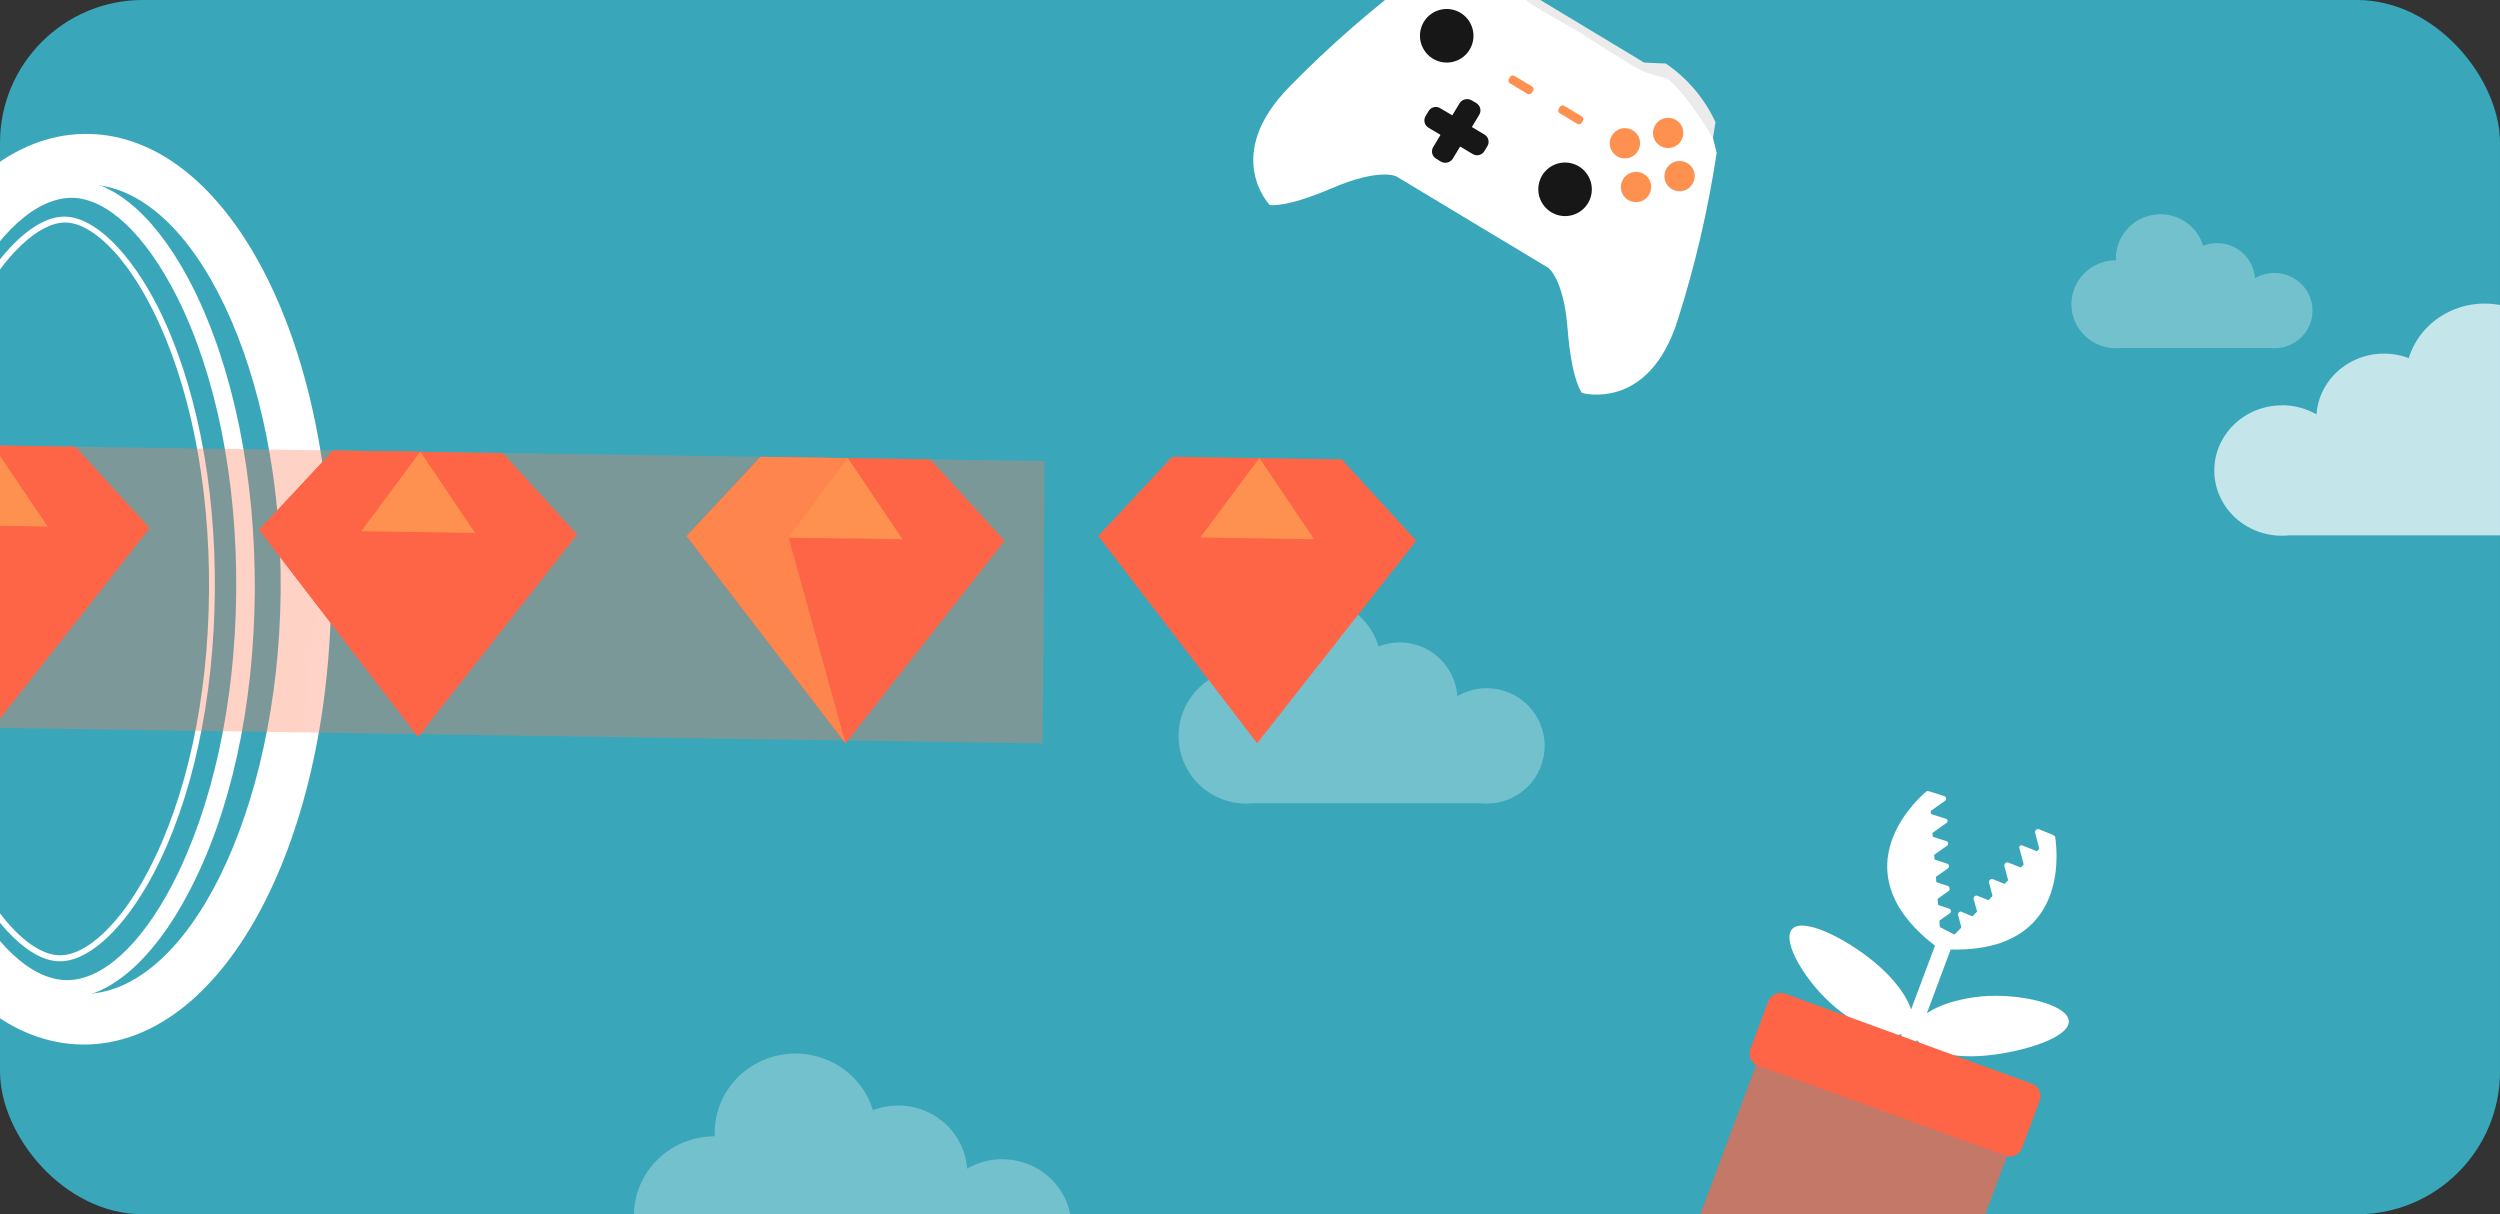
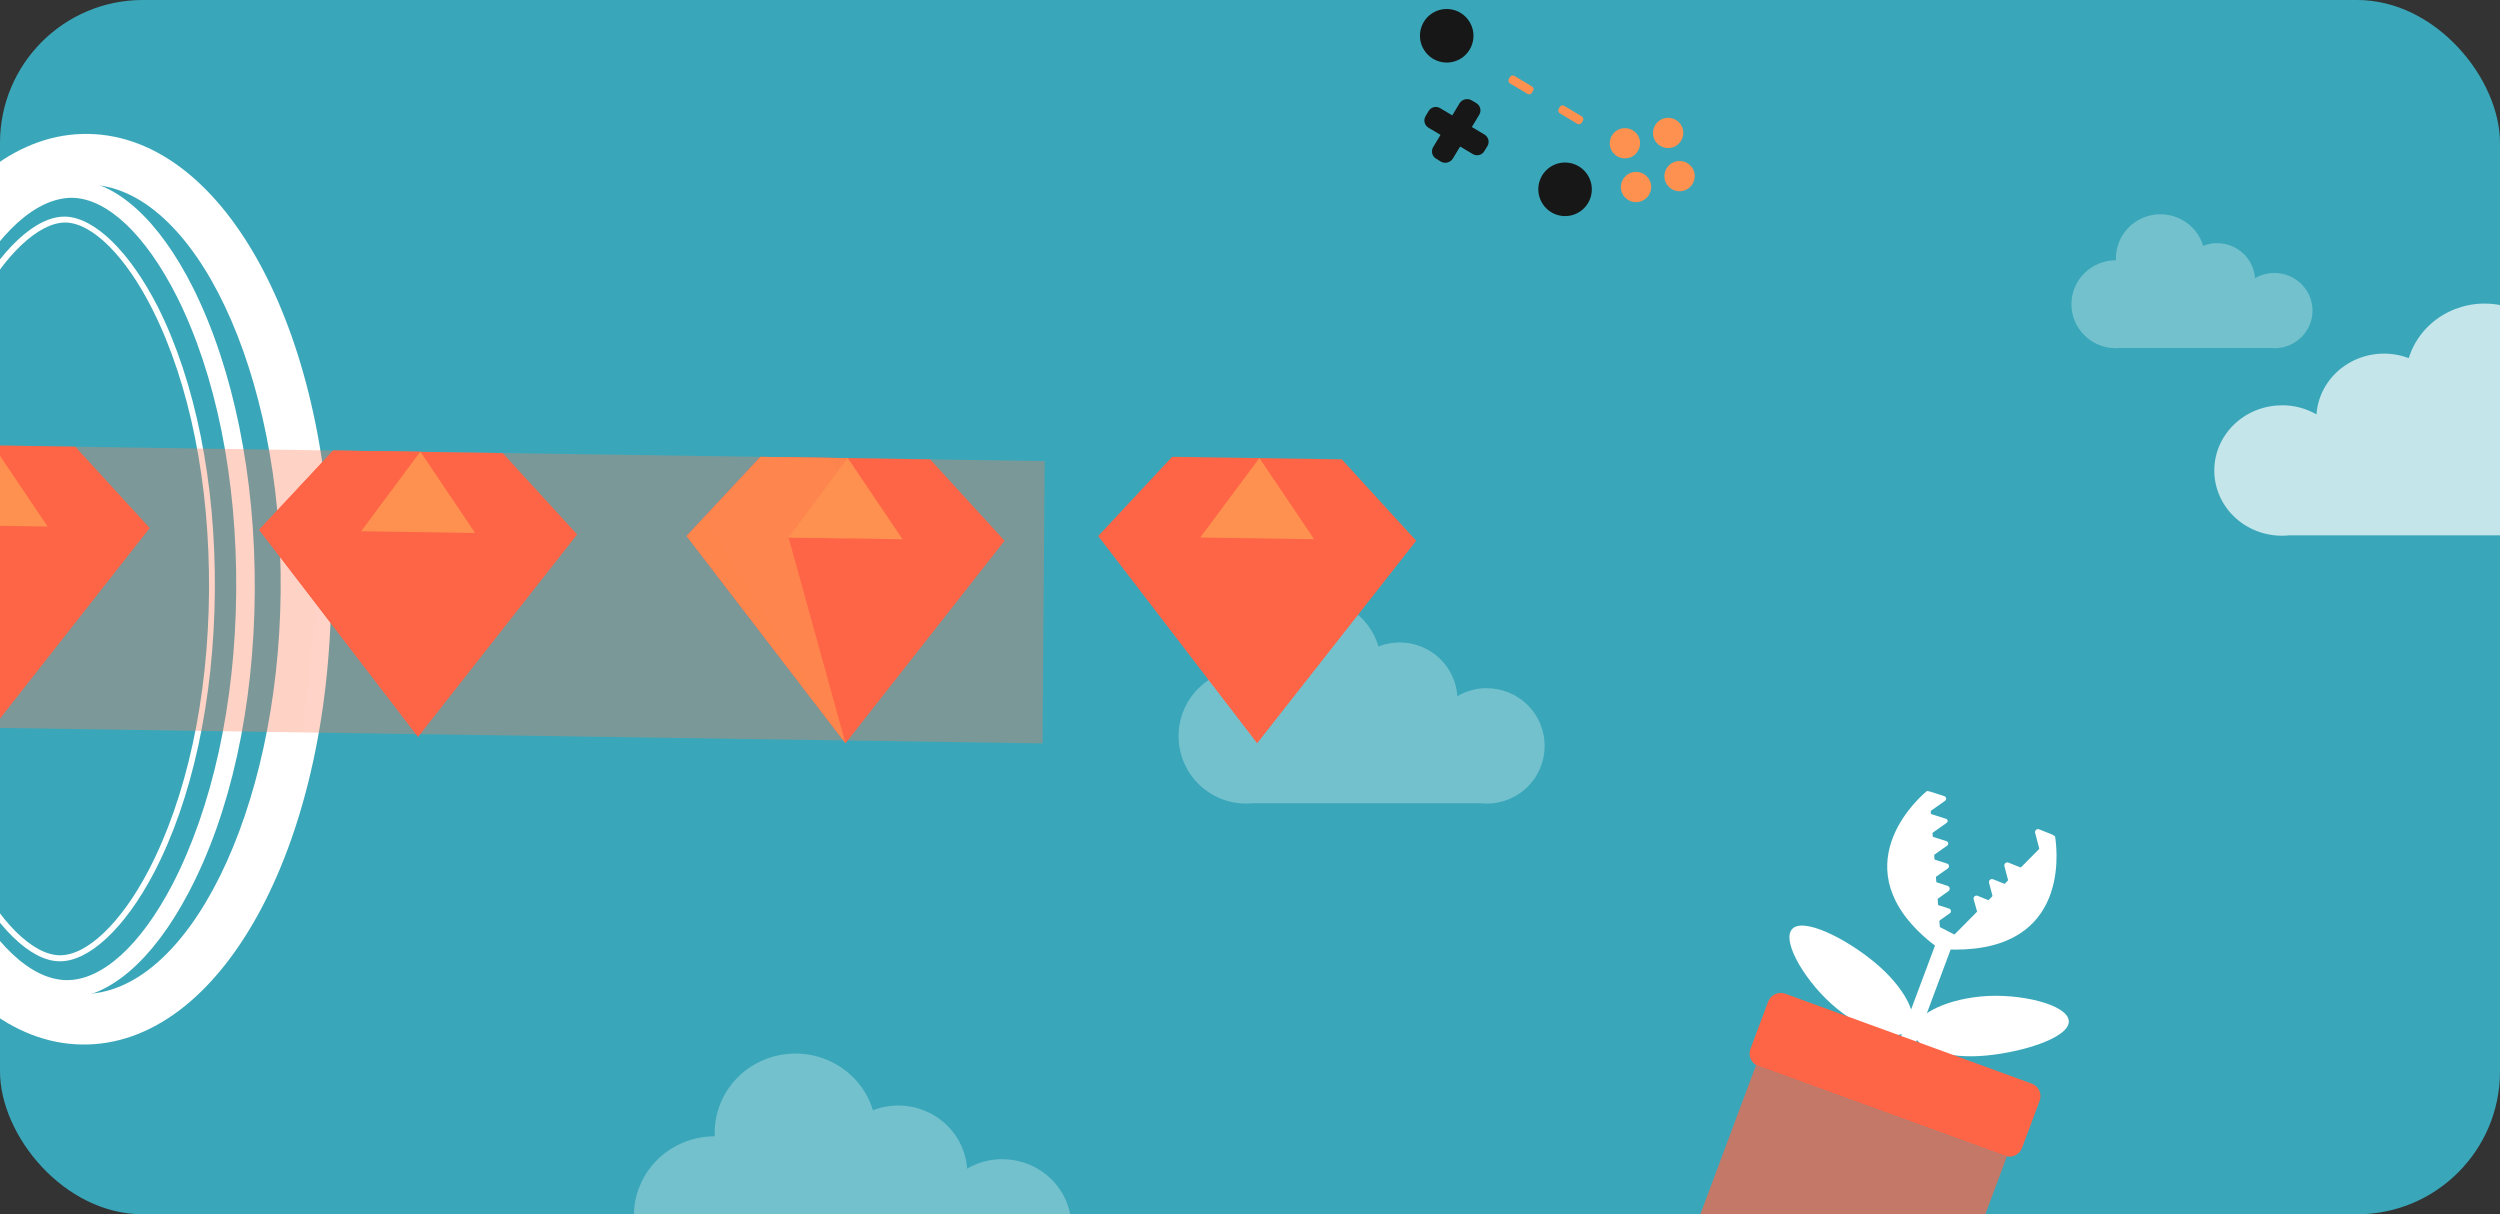
<svg xmlns="http://www.w3.org/2000/svg" width="280" height="136" viewBox="0 0 280 136" fill="none">
  <rect x="0" y="0" width="280" height="136" fill="#333333" stroke="none" />
  <g clip-path="url(#clip0_1275_9096)">
    <rect width="280" height="136" rx="16" fill="url(#paint0_linear_1275_9096)" />
    <g clip-path="url(#clip1_1275_9096)">
      <path d="M9.16 116.985C-6.292 116.76 -18.223 94.182 -18 65.588C-17.777 36.995 -5.505 14.716 9.933 15C25.37 15.284 37.301 37.803 37.093 66.412C36.885 95.02 24.642 117.224 9.16 116.985ZM9.888 20.671C-1.998 20.491 -12.161 41.095 -12.399 65.678C-12.636 90.262 -2.726 111.149 9.146 111.329C21.017 111.509 31.18 90.89 31.433 66.322C31.685 41.753 21.76 20.835 9.888 20.671Z" fill="white" />
      <path d="M7.378 111.793C2.638 111.793 -2.295 107.304 -6.158 99.598C-10.616 90.621 -13.112 78.546 -13.008 65.663C-12.904 52.781 -10.289 40.81 -5.579 31.923C-1.612 24.441 3.336 20.072 8.135 20.132C12.934 20.192 17.823 24.621 21.671 32.327C26.128 41.304 28.625 53.394 28.535 66.277C28.446 79.159 25.816 91.13 21.106 100.002C17.124 107.574 12.132 111.868 7.378 111.793ZM8.061 22.152C4.094 22.152 -0.245 26.012 -3.825 32.88C-8.283 41.469 -10.868 53.125 -10.972 65.693C-11.076 78.262 -8.699 89.978 -4.331 98.701C-0.824 105.688 3.455 109.713 7.422 109.773C11.389 109.833 15.728 105.928 19.309 99.06C23.766 90.456 26.351 78.815 26.455 66.247C26.559 53.678 24.197 41.962 19.814 33.224C16.307 26.297 12.028 22.212 8.061 22.152Z" fill="white" />
      <path d="M6.679 107.663C3.396 107.663 -0.571 103.728 -3.721 97.519C-7.926 89.14 -10.184 77.828 -10.095 65.708C-10.006 53.589 -7.569 42.352 -3.231 34.092C-0.022 27.973 4.005 24.202 7.289 24.262C10.572 24.322 14.539 28.197 17.689 34.392C21.894 42.786 24.167 54.083 24.063 66.217C23.959 78.352 21.537 89.574 17.199 97.833C13.989 103.938 9.963 107.708 6.679 107.663ZM7.318 24.92C4.347 24.92 0.469 28.511 -2.622 34.392C-6.901 42.561 -9.308 53.693 -9.412 65.708C-9.516 77.723 -7.257 88.93 -3.097 97.234C-0.126 103.22 3.648 106.945 6.679 106.99C9.71 107.035 13.529 103.414 16.619 97.519C20.898 89.349 23.32 78.232 23.41 66.202C23.499 54.172 21.255 42.98 17.095 34.691C14.094 28.706 10.349 24.965 7.318 24.92Z" fill="white" />
      <path opacity="0.36" d="M117 51.643L-8.164 49.788C-10.163 60.222 -10.263 70.934 -8.461 81.404L116.762 83.259L117 51.643Z" fill="url(#paint1_linear_1275_9096)" />
      <path d="M16.768 59.14L8.432 50.027L-8.164 49.773C-9.18 55.024 -9.707 60.359 -9.739 65.708C-9.739 67.354 -9.739 68.985 -9.635 70.601L-1.047 81.808L16.768 59.14Z" fill="#FE6446" />
      <path d="M5.342 58.975L-1.047 81.823L-7.421 58.781L5.342 58.975Z" fill="#FE6446" />
      <path d="M5.342 58.975L-0.794 49.878L-7.421 58.781L5.342 58.975Z" fill="#FE9150" />
      <path d="M46.826 82.526L29.026 59.334L37.316 50.461L56.305 50.746L64.64 59.858L46.826 82.526Z" fill="#FE6446" />
      <path d="M46.826 82.526L29.026 59.334L37.316 50.461L47.093 50.596L46.826 82.526Z" fill="url(#paint2_linear_1275_9096)" />
      <path d="M53.215 59.693L46.825 82.526L40.451 59.499L53.215 59.693Z" fill="#FE6446" />
      <path d="M53.215 59.693L47.078 50.581L40.451 59.499L53.215 59.693Z" fill="#FE9150" />
      <path d="M94.698 83.244L76.898 60.037L85.174 51.165L104.178 51.449L112.513 60.561L94.698 83.244Z" fill="#FE6446" />
      <path d="M94.698 83.244L76.898 60.037L85.174 51.165L94.966 51.314L94.698 83.244Z" fill="url(#paint3_linear_1275_9096)" />
      <path d="M101.087 60.397L94.698 83.244L88.324 60.202L101.087 60.397Z" fill="#FE6446" />
      <path d="M101.087 60.397L94.951 51.299L88.324 60.202L101.087 60.397Z" fill="#FE9150" />
    </g>
    <path opacity="0.3" d="M166.529 77.073C165.366 77.072 164.224 77.385 163.224 77.977C163.155 76.964 162.847 75.981 162.326 75.109C161.806 74.237 161.086 73.5 160.226 72.957C159.366 72.414 158.39 72.082 157.377 71.986C156.364 71.891 155.343 72.035 154.397 72.407C153.879 70.665 152.749 69.167 151.215 68.189C149.68 67.21 147.844 66.817 146.042 67.08C144.241 67.343 142.594 68.245 141.405 69.621C140.216 70.998 139.564 72.756 139.568 74.573C139.568 74.681 139.568 74.786 139.568 74.893C137.561 74.893 135.636 75.689 134.217 77.106C132.797 78.522 132 80.443 132 82.447C132 84.45 132.797 86.371 134.217 87.788C135.636 89.204 137.561 90 139.568 90C139.838 90 140.088 89.987 140.342 89.962H165.823C166.058 89.987 166.293 90 166.529 90C168.245 90 169.891 89.32 171.105 88.108C172.318 86.897 173 85.255 173 83.542C173 81.829 172.318 80.186 171.105 78.975C169.891 77.764 168.245 77.084 166.529 77.084V77.073Z" fill="white" />
-     <path d="M140.8 83.244L123 60.037L131.276 51.165L150.279 51.449L158.615 60.561L140.8 83.244Z" fill="#FE6446" />
+     <path d="M140.8 83.244L123 60.037L131.276 51.165L150.279 51.449L158.615 60.561L140.8 83.244" fill="#FE6446" />
    <path d="M147.189 60.397L140.8 83.244L134.426 60.202L147.189 60.397Z" fill="#FE6446" />
    <path d="M147.189 60.397L141.052 51.299L134.426 60.202L147.189 60.397Z" fill="#FE9150" />
    <path opacity="0.3" d="M254.739 30.569C253.973 30.569 253.221 30.773 252.562 31.159C252.517 30.498 252.314 29.858 251.971 29.289C251.628 28.72 251.154 28.239 250.588 27.885C250.022 27.531 249.379 27.314 248.712 27.252C248.045 27.189 247.372 27.284 246.749 27.526C246.408 26.39 245.664 25.413 244.654 24.775C243.643 24.137 242.434 23.88 241.247 24.052C240.061 24.224 238.977 24.812 238.194 25.71C237.411 26.607 236.981 27.754 236.984 28.939C236.984 29.009 236.984 29.078 236.984 29.148C235.662 29.148 234.394 29.667 233.46 30.591C232.525 31.514 232 32.767 232 34.074C232 35.38 232.525 36.633 233.46 37.557C234.394 38.481 235.662 39 236.984 39C237.161 39 237.326 38.991 237.493 38.975H254.274C254.428 38.992 254.583 39 254.739 39C255.869 39 256.953 38.556 257.752 37.766C258.551 36.977 259 35.905 259 34.788C259 33.671 258.551 32.6 257.752 31.81C256.953 31.02 255.869 30.576 254.739 30.576V30.569Z" fill="white" />
    <path opacity="0.3" d="M112.267 129.825C110.877 129.824 109.512 130.191 108.316 130.886C108.234 129.697 107.866 128.543 107.244 127.52C106.621 126.496 105.761 125.63 104.734 124.993C103.706 124.356 102.539 123.966 101.329 123.853C100.119 123.741 98.898 123.91 97.767 124.347C97.148 122.302 95.798 120.544 93.964 119.395C92.13 118.247 89.936 117.785 87.782 118.094C85.629 118.402 83.662 119.462 82.241 121.077C80.819 122.693 80.04 124.757 80.045 126.89C80.045 127.016 80.045 127.14 80.045 127.266C77.646 127.266 75.345 128.2 73.649 129.863C71.953 131.526 71 133.781 71 136.133C71 138.485 71.953 140.74 73.649 142.403C75.345 144.066 77.646 145 80.045 145C80.367 145 80.667 144.984 80.969 144.956H111.423C111.703 144.985 111.985 145 112.267 145C114.318 145 116.285 144.201 117.735 142.779C119.185 141.358 120 139.429 120 137.419C120 135.408 119.185 133.48 117.735 132.058C116.285 130.636 114.318 129.837 112.267 129.837V129.825Z" fill="white" />
    <g clip-path="url(#clip2_1275_9096)">
-       <path d="M159.48 -2.676L162.317 -4.479C162.317 -4.479 167.512 -4.346 170.352 -2.535C170.918 -1.869 171.421 -1.153 171.857 -0.396L184.146 7.009L186.566 7.117C188.977 8.753 190.901 11.018 192.13 13.667C191.975 14.9 191.686 16.294 191.686 16.294L159.48 -2.676Z" fill="#EBEBEB" />
-       <path d="M187.901 35.855C189.849 29.74 191.309 23.475 192.266 17.12L191.855 15.457C191.855 15.457 189.076 10.724 186.769 8.819C184.947 8.238 184.492 8.349 182.806 7.329C181.277 6.411 178.106 4.404 177.509 4.025L177.485 3.979L177.462 3.934C176.856 3.583 173.593 1.727 172.064 0.809C170.387 -0.216 170.26 -0.656 168.89 -1.991C166.131 -3.142 160.644 -3.376 160.644 -3.376L158.908 -2.919C153.756 0.9 148.914 5.122 144.426 9.707C136.842 17.42 142.209 22.956 142.209 22.956C142.209 22.956 143.894 23.343 149.211 21.063C154.528 18.783 156.394 19.755 156.394 19.755L164.835 24.839L164.936 24.901L173.385 29.98C173.385 29.98 175.133 31.141 175.579 36.896C176.026 42.651 177.179 44.007 177.179 44.007C177.179 44.007 184.643 46.169 187.901 35.855Z" fill="white" />
      <path d="M176.677 23.863C178.143 23.098 178.71 21.286 177.943 19.817C177.176 18.347 175.366 17.776 173.899 18.542C172.433 19.307 171.865 21.119 172.632 22.588C173.399 24.058 175.21 24.629 176.677 23.863Z" fill="#171717" />
      <path d="M184.02 22.449C184.853 22.014 185.176 20.989 184.743 20.16C184.31 19.33 183.284 19.009 182.452 19.444C181.62 19.878 181.296 20.903 181.729 21.733C182.162 22.563 183.188 22.883 184.02 22.449Z" fill="url(#paint4_linear_1275_9096)" />
      <path d="M182.775 17.548C183.608 17.113 183.931 16.089 183.498 15.259C183.065 14.429 182.039 14.109 181.207 14.543C180.374 14.978 180.051 16.003 180.484 16.832C180.917 17.662 181.943 17.982 182.775 17.548Z" fill="url(#paint5_linear_1275_9096)" />
      <path d="M188.896 21.228C189.729 20.793 190.053 19.769 189.62 18.939C189.186 18.109 188.161 17.789 187.328 18.223C186.496 18.658 186.172 19.682 186.605 20.512C187.038 21.342 188.064 21.662 188.896 21.228Z" fill="url(#paint6_linear_1275_9096)" />
      <path d="M187.616 16.391C188.449 15.957 188.773 14.932 188.339 14.102C187.906 13.273 186.881 12.952 186.048 13.387C185.216 13.821 184.892 14.846 185.325 15.676C185.758 16.505 186.784 16.826 187.616 16.391Z" fill="url(#paint7_linear_1275_9096)" />
      <path d="M163.421 6.668C164.888 5.902 165.455 4.09 164.688 2.621C163.921 1.151 162.11 0.581 160.644 1.346C159.177 2.112 158.61 3.923 159.377 5.393C160.144 6.862 161.954 7.433 163.421 6.668Z" fill="#171717" />
      <path d="M161.407 18.118L160.837 17.77C160.731 17.706 160.639 17.622 160.565 17.522C160.491 17.422 160.438 17.309 160.408 17.189C160.378 17.068 160.372 16.943 160.391 16.821C160.409 16.698 160.451 16.581 160.515 16.476L163.487 11.539C163.626 11.334 163.835 11.188 164.076 11.129C164.316 11.069 164.57 11.1 164.79 11.216L165.355 11.554C165.461 11.618 165.554 11.703 165.627 11.803C165.701 11.902 165.754 12.016 165.784 12.136C165.814 12.257 165.82 12.382 165.802 12.504C165.783 12.626 165.741 12.743 165.677 12.849L162.706 17.785C162.568 17.991 162.36 18.138 162.121 18.199C161.881 18.26 161.627 18.232 161.407 18.118Z" fill="#171717" />
      <path d="M159.663 13.005L160.005 12.435C160.068 12.329 160.152 12.236 160.252 12.162C160.351 12.088 160.464 12.035 160.584 12.005C160.705 11.976 160.83 11.97 160.952 11.989C161.075 12.008 161.193 12.052 161.299 12.117L166.268 15.074C166.374 15.138 166.466 15.222 166.54 15.322C166.613 15.422 166.667 15.536 166.697 15.656C166.727 15.776 166.733 15.901 166.714 16.023C166.696 16.146 166.653 16.263 166.589 16.369L166.243 16.93C166.116 17.145 165.909 17.301 165.667 17.362C165.425 17.424 165.169 17.386 164.953 17.257L159.985 14.3C159.879 14.236 159.786 14.152 159.713 14.052C159.639 13.952 159.586 13.838 159.556 13.718C159.526 13.598 159.52 13.473 159.538 13.35C159.557 13.228 159.599 13.111 159.663 13.005Z" fill="#171717" />
      <path d="M171.079 10.513L169.118 9.337C169.036 9.286 168.977 9.205 168.954 9.112C168.931 9.019 168.945 8.92 168.994 8.837L169.121 8.621C169.171 8.54 169.251 8.482 169.344 8.459C169.436 8.436 169.535 8.451 169.617 8.501L171.578 9.677C171.619 9.7 171.656 9.732 171.685 9.77C171.714 9.807 171.736 9.851 171.748 9.897C171.761 9.943 171.764 9.991 171.757 10.038C171.751 10.085 171.735 10.131 171.711 10.172L171.575 10.392C171.525 10.474 171.445 10.532 171.352 10.555C171.259 10.578 171.161 10.562 171.079 10.513Z" fill="url(#paint8_linear_1275_9096)" />
      <path d="M176.654 13.868L174.688 12.683C174.608 12.633 174.55 12.554 174.528 12.462C174.505 12.37 174.52 12.273 174.569 12.192L174.696 11.976C174.746 11.895 174.826 11.836 174.919 11.814C175.012 11.791 175.11 11.806 175.192 11.855L177.153 13.031C177.195 13.055 177.231 13.086 177.26 13.124C177.29 13.162 177.311 13.205 177.323 13.252C177.336 13.298 177.339 13.346 177.332 13.393C177.326 13.44 177.31 13.486 177.286 13.526L177.15 13.747C177.1 13.829 177.02 13.887 176.927 13.91C176.834 13.932 176.736 13.917 176.654 13.868Z" fill="url(#paint9_linear_1275_9096)" />
    </g>
    <path opacity="0.7" d="M255.575 45.387C256.937 45.386 258.274 45.739 259.445 46.409C259.526 45.264 259.886 44.153 260.496 43.167C261.106 42.181 261.948 41.347 262.955 40.734C263.962 40.121 265.104 39.745 266.29 39.637C267.476 39.529 268.671 39.691 269.779 40.112C270.386 38.143 271.708 36.45 273.505 35.344C275.301 34.238 277.451 33.793 279.56 34.09C281.669 34.388 283.597 35.408 284.989 36.964C286.381 38.519 287.145 40.506 287.14 42.561C287.14 42.682 287.14 42.801 287.14 42.923C289.49 42.923 291.743 43.822 293.405 45.424C295.067 47.025 296 49.197 296 51.461C296 53.726 295.067 55.898 293.405 57.499C291.743 59.1 289.49 60 287.14 60C286.824 60 286.531 59.985 286.234 59.957H256.402C256.128 59.986 255.852 60 255.575 60C253.566 60 251.639 59.231 250.219 57.862C248.798 56.493 248 54.636 248 52.699C248 50.763 248.798 48.906 250.219 47.537C251.639 46.168 253.566 45.399 255.575 45.399V45.387Z" fill="white" />
    <g clip-path="url(#clip3_1275_9096)">
      <path d="M217.434 106.024L216.079 88.773C216.079 88.736 216.067 88.699 216.045 88.668C216.024 88.638 215.993 88.614 215.958 88.6C215.923 88.587 215.885 88.584 215.848 88.592C215.812 88.6 215.778 88.619 215.752 88.646C214.06 90.067 206.062 98.012 217.093 106.201C217.123 106.232 217.163 106.252 217.205 106.259C217.248 106.266 217.291 106.259 217.33 106.239C217.368 106.219 217.399 106.188 217.418 106.149C217.436 106.11 217.442 106.066 217.434 106.024Z" fill="white" />
      <path d="M216.025 88.612L217.752 89.165C217.805 89.18 217.853 89.208 217.89 89.248C217.927 89.288 217.953 89.338 217.964 89.391C217.975 89.445 217.971 89.501 217.952 89.552C217.933 89.603 217.9 89.648 217.857 89.682L216.144 90.892L216.025 88.612Z" fill="white" />
      <path d="M216.139 91.13L217.934 91.701C217.982 91.712 218.027 91.736 218.061 91.771C218.096 91.806 218.12 91.85 218.129 91.898C218.139 91.947 218.135 91.997 218.116 92.043C218.098 92.088 218.067 92.128 218.027 92.156L216.258 93.409L216.139 91.13Z" fill="white" />
      <path d="M216.242 93.649L217.992 94.209C218.042 94.223 218.088 94.251 218.123 94.289C218.159 94.327 218.183 94.375 218.194 94.426C218.204 94.477 218.2 94.53 218.182 94.579C218.165 94.629 218.134 94.672 218.093 94.705L216.351 95.931L216.242 93.649Z" fill="white" />
      <path d="M216.345 96.169L218.072 96.722C218.125 96.738 218.172 96.768 218.21 96.809C218.247 96.85 218.272 96.9 218.283 96.954C218.294 97.008 218.29 97.064 218.272 97.116C218.254 97.168 218.222 97.214 218.18 97.249L216.475 98.447L216.345 96.169Z" fill="white" />
      <path d="M216.48 98.682L218.093 99.205C218.158 99.218 218.218 99.25 218.265 99.297C218.312 99.344 218.344 99.403 218.358 99.469C218.371 99.534 218.365 99.601 218.34 99.663C218.315 99.724 218.272 99.777 218.217 99.815L216.599 100.962L216.48 98.682Z" fill="white" />
      <path d="M216.562 101.206L218.289 101.759C218.342 101.774 218.39 101.802 218.427 101.842C218.464 101.882 218.49 101.932 218.501 101.985C218.512 102.039 218.508 102.094 218.489 102.146C218.47 102.197 218.437 102.242 218.394 102.276L216.681 103.486L216.562 101.206Z" fill="white" />
      <path d="M217.616 105.965L229.824 93.633C229.852 93.605 229.887 93.585 229.926 93.576C229.964 93.567 230.004 93.569 230.041 93.582C230.078 93.594 230.111 93.617 230.136 93.647C230.161 93.678 230.177 93.715 230.183 93.754C230.515 96.022 231.45 107.028 217.754 106.325C217.713 106.323 217.674 106.309 217.641 106.285C217.608 106.261 217.583 106.228 217.568 106.19C217.554 106.152 217.551 106.11 217.559 106.071C217.567 106.031 217.587 105.994 217.616 105.965Z" fill="white" />
      <path d="M229.998 93.533L228.38 92.882C228.323 92.861 228.261 92.855 228.201 92.866C228.14 92.877 228.084 92.904 228.038 92.944C227.992 92.984 227.958 93.037 227.94 93.095C227.921 93.153 227.918 93.215 227.932 93.275L228.447 95.226L229.998 93.533Z" fill="white" />
-       <path d="M228.278 95.4L226.497 94.686C226.455 94.668 226.41 94.663 226.365 94.67C226.32 94.677 226.278 94.696 226.244 94.725C226.21 94.754 226.184 94.793 226.171 94.836C226.157 94.879 226.156 94.925 226.167 94.969L226.728 97.094L228.278 95.4Z" fill="white" />
      <path d="M226.557 97.258L224.951 96.615C224.893 96.591 224.83 96.583 224.768 96.593C224.706 96.603 224.648 96.63 224.6 96.671C224.552 96.712 224.517 96.765 224.498 96.825C224.48 96.885 224.478 96.949 224.493 97.01L225.006 98.951L226.557 97.258Z" fill="white" />
      <path d="M224.837 99.125L223.219 98.475C223.162 98.453 223.1 98.448 223.04 98.458C222.98 98.469 222.924 98.496 222.878 98.537C222.832 98.577 222.798 98.629 222.779 98.687C222.76 98.745 222.758 98.808 222.772 98.867L223.287 100.818L224.837 99.125Z" fill="white" />
      <path d="M223.116 100.982L221.475 100.326C221.42 100.306 221.361 100.302 221.304 100.313C221.246 100.324 221.193 100.35 221.149 100.388C221.105 100.427 221.073 100.476 221.055 100.532C221.036 100.587 221.033 100.647 221.046 100.704L221.596 102.669L223.116 100.982Z" fill="white" />
-       <path d="M221.396 102.85L219.697 102.119C219.647 102.099 219.592 102.094 219.538 102.104C219.485 102.114 219.436 102.138 219.395 102.174C219.355 102.21 219.325 102.256 219.309 102.308C219.293 102.36 219.292 102.415 219.305 102.468L219.839 104.512L221.396 102.85Z" fill="white" />
      <path d="M216.654 103.459C216.947 103.733 220.123 105.273 220.123 105.273L217.338 106.237L215.883 104.38L216.654 103.459Z" fill="white" />
      <path d="M214.373 117.336L212.675 116.713L216.958 105.27L218.644 105.886L214.373 117.336Z" fill="white" />
      <path d="M231.705 114.318C231.873 116.146 226.784 117.805 222.476 118.219C218.168 118.632 214.545 117.495 214.368 115.669C214.19 113.843 217.544 112.019 221.853 111.606C226.161 111.193 231.528 112.492 231.705 114.318Z" fill="white" />
      <path d="M200.688 104.09C201.875 102.675 206.639 105.033 209.967 107.79C213.294 110.548 215.047 113.873 213.872 115.296C212.697 116.719 209.026 115.657 205.694 112.933C202.363 110.208 199.513 105.513 200.688 104.09Z" fill="white" />
      <path d="M224.511 129.442L196.933 119.397C196.748 119.331 196.579 119.229 196.435 119.097C196.29 118.965 196.174 118.805 196.092 118.628C196.009 118.45 195.963 118.258 195.956 118.062C195.949 117.867 195.98 117.672 196.049 117.488L198.023 112.21C198.089 112.019 198.194 111.844 198.331 111.695C198.467 111.545 198.632 111.425 198.817 111.341C199.001 111.258 199.2 111.212 199.402 111.207C199.605 111.203 199.806 111.239 199.993 111.314L227.551 121.364C227.735 121.43 227.904 121.532 228.048 121.664C228.193 121.795 228.31 121.954 228.393 122.132C228.476 122.309 228.523 122.5 228.532 122.696C228.541 122.891 228.511 123.086 228.445 123.27L226.471 128.548C226.404 128.738 226.299 128.912 226.164 129.06C226.028 129.208 225.863 129.328 225.681 129.411C225.498 129.495 225.3 129.54 225.099 129.546C224.898 129.551 224.698 129.516 224.511 129.442Z" fill="url(#paint10_linear_1275_9096)" />
      <path opacity="0.7" d="M217.727 148.391L189.636 138.149L196.676 119.299L224.767 129.541L217.727 148.391Z" fill="url(#paint11_linear_1275_9096)" />
    </g>
  </g>
  <defs>
    <linearGradient id="paint0_linear_1275_9096" x1="354.359" y1="-56.84" x2="226.292" y2="287.357" gradientUnits="SpaceOnUse">
      <stop stop-color="#9EE0CE" />
      <stop offset="0.48" stop-color="#39A7B9" />
      <stop offset="1" stop-color="#435DCC" />
    </linearGradient>
    <linearGradient id="paint1_linear_1275_9096" x1="113.288" y1="67.716" x2="-9.856" y2="64.329" gradientUnits="SpaceOnUse">
      <stop stop-color="white" stop-opacity="0" />
      <stop offset="1" stop-color="#FF6F49" />
    </linearGradient>
    <linearGradient id="paint2_linear_1275_9096" x1="30.812" y1="79.799" x2="50.887" y2="57.242" gradientUnits="SpaceOnUse">
      <stop stop-color="#FE9150" />
      <stop offset="1" stop-color="#FE6446" />
    </linearGradient>
    <linearGradient id="paint3_linear_1275_9096" x1="78.684" y1="80.516" x2="98.77" y2="57.958" gradientUnits="SpaceOnUse">
      <stop stop-color="#FE9150" />
      <stop offset="1" stop-color="#FE6446" />
    </linearGradient>
    <linearGradient id="paint4_linear_1275_9096" x1="181.356" y1="20.394" x2="185.185" y2="20.337" gradientUnits="SpaceOnUse">
      <stop stop-color="#FE9150" />
      <stop offset="1" stop-color="#FE6446" />
    </linearGradient>
    <linearGradient id="paint5_linear_1275_9096" x1="180.111" y1="15.493" x2="183.94" y2="15.436" gradientUnits="SpaceOnUse">
      <stop stop-color="#FE9150" />
      <stop offset="1" stop-color="#FE6446" />
    </linearGradient>
    <linearGradient id="paint6_linear_1275_9096" x1="186.232" y1="19.173" x2="190.061" y2="19.116" gradientUnits="SpaceOnUse">
      <stop stop-color="#FE9150" />
      <stop offset="1" stop-color="#FE6446" />
    </linearGradient>
    <linearGradient id="paint7_linear_1275_9096" x1="184.952" y1="14.336" x2="188.781" y2="14.279" gradientUnits="SpaceOnUse">
      <stop stop-color="#FE9150" />
      <stop offset="1" stop-color="#FE6446" />
    </linearGradient>
    <linearGradient id="paint8_linear_1275_9096" x1="169.045" y1="8.916" x2="171.541" y2="8.622" gradientUnits="SpaceOnUse">
      <stop stop-color="#FE9150" />
      <stop offset="1" stop-color="#FE6446" />
    </linearGradient>
    <linearGradient id="paint9_linear_1275_9096" x1="174.621" y1="12.271" x2="177.115" y2="11.977" gradientUnits="SpaceOnUse">
      <stop stop-color="#FE9150" />
      <stop offset="1" stop-color="#FE6446" />
    </linearGradient>
    <linearGradient id="paint10_linear_1275_9096" x1="226.713" y1="126.907" x2="196.704" y2="114.516" gradientUnits="SpaceOnUse">
      <stop stop-color="#FE9150" />
      <stop offset="1" stop-color="#FE6446" />
    </linearGradient>
    <linearGradient id="paint11_linear_1275_9096" x1="224.512" y1="143.712" x2="186.503" y2="131.727" gradientUnits="SpaceOnUse">
      <stop stop-color="#FE9150" />
      <stop offset="1" stop-color="#FE6446" />
    </linearGradient>
    <clipPath id="clip0_1275_9096">
      <rect width="280" height="136" rx="16" fill="white" />
    </clipPath>
    <clipPath id="clip1_1275_9096">
      <rect width="102" height="177" fill="white" transform="translate(-18 117) rotate(-90)" />
    </clipPath>
    <clipPath id="clip2_1275_9096">
      <rect width="48.757" height="51.902" fill="white" transform="translate(135 9.56) rotate(-27.562)" />
    </clipPath>
    <clipPath id="clip3_1275_9096">
      <rect width="48.58" height="58.972" fill="white" transform="translate(240.357 143.789) rotate(168.506)" />
    </clipPath>
  </defs>
</svg>